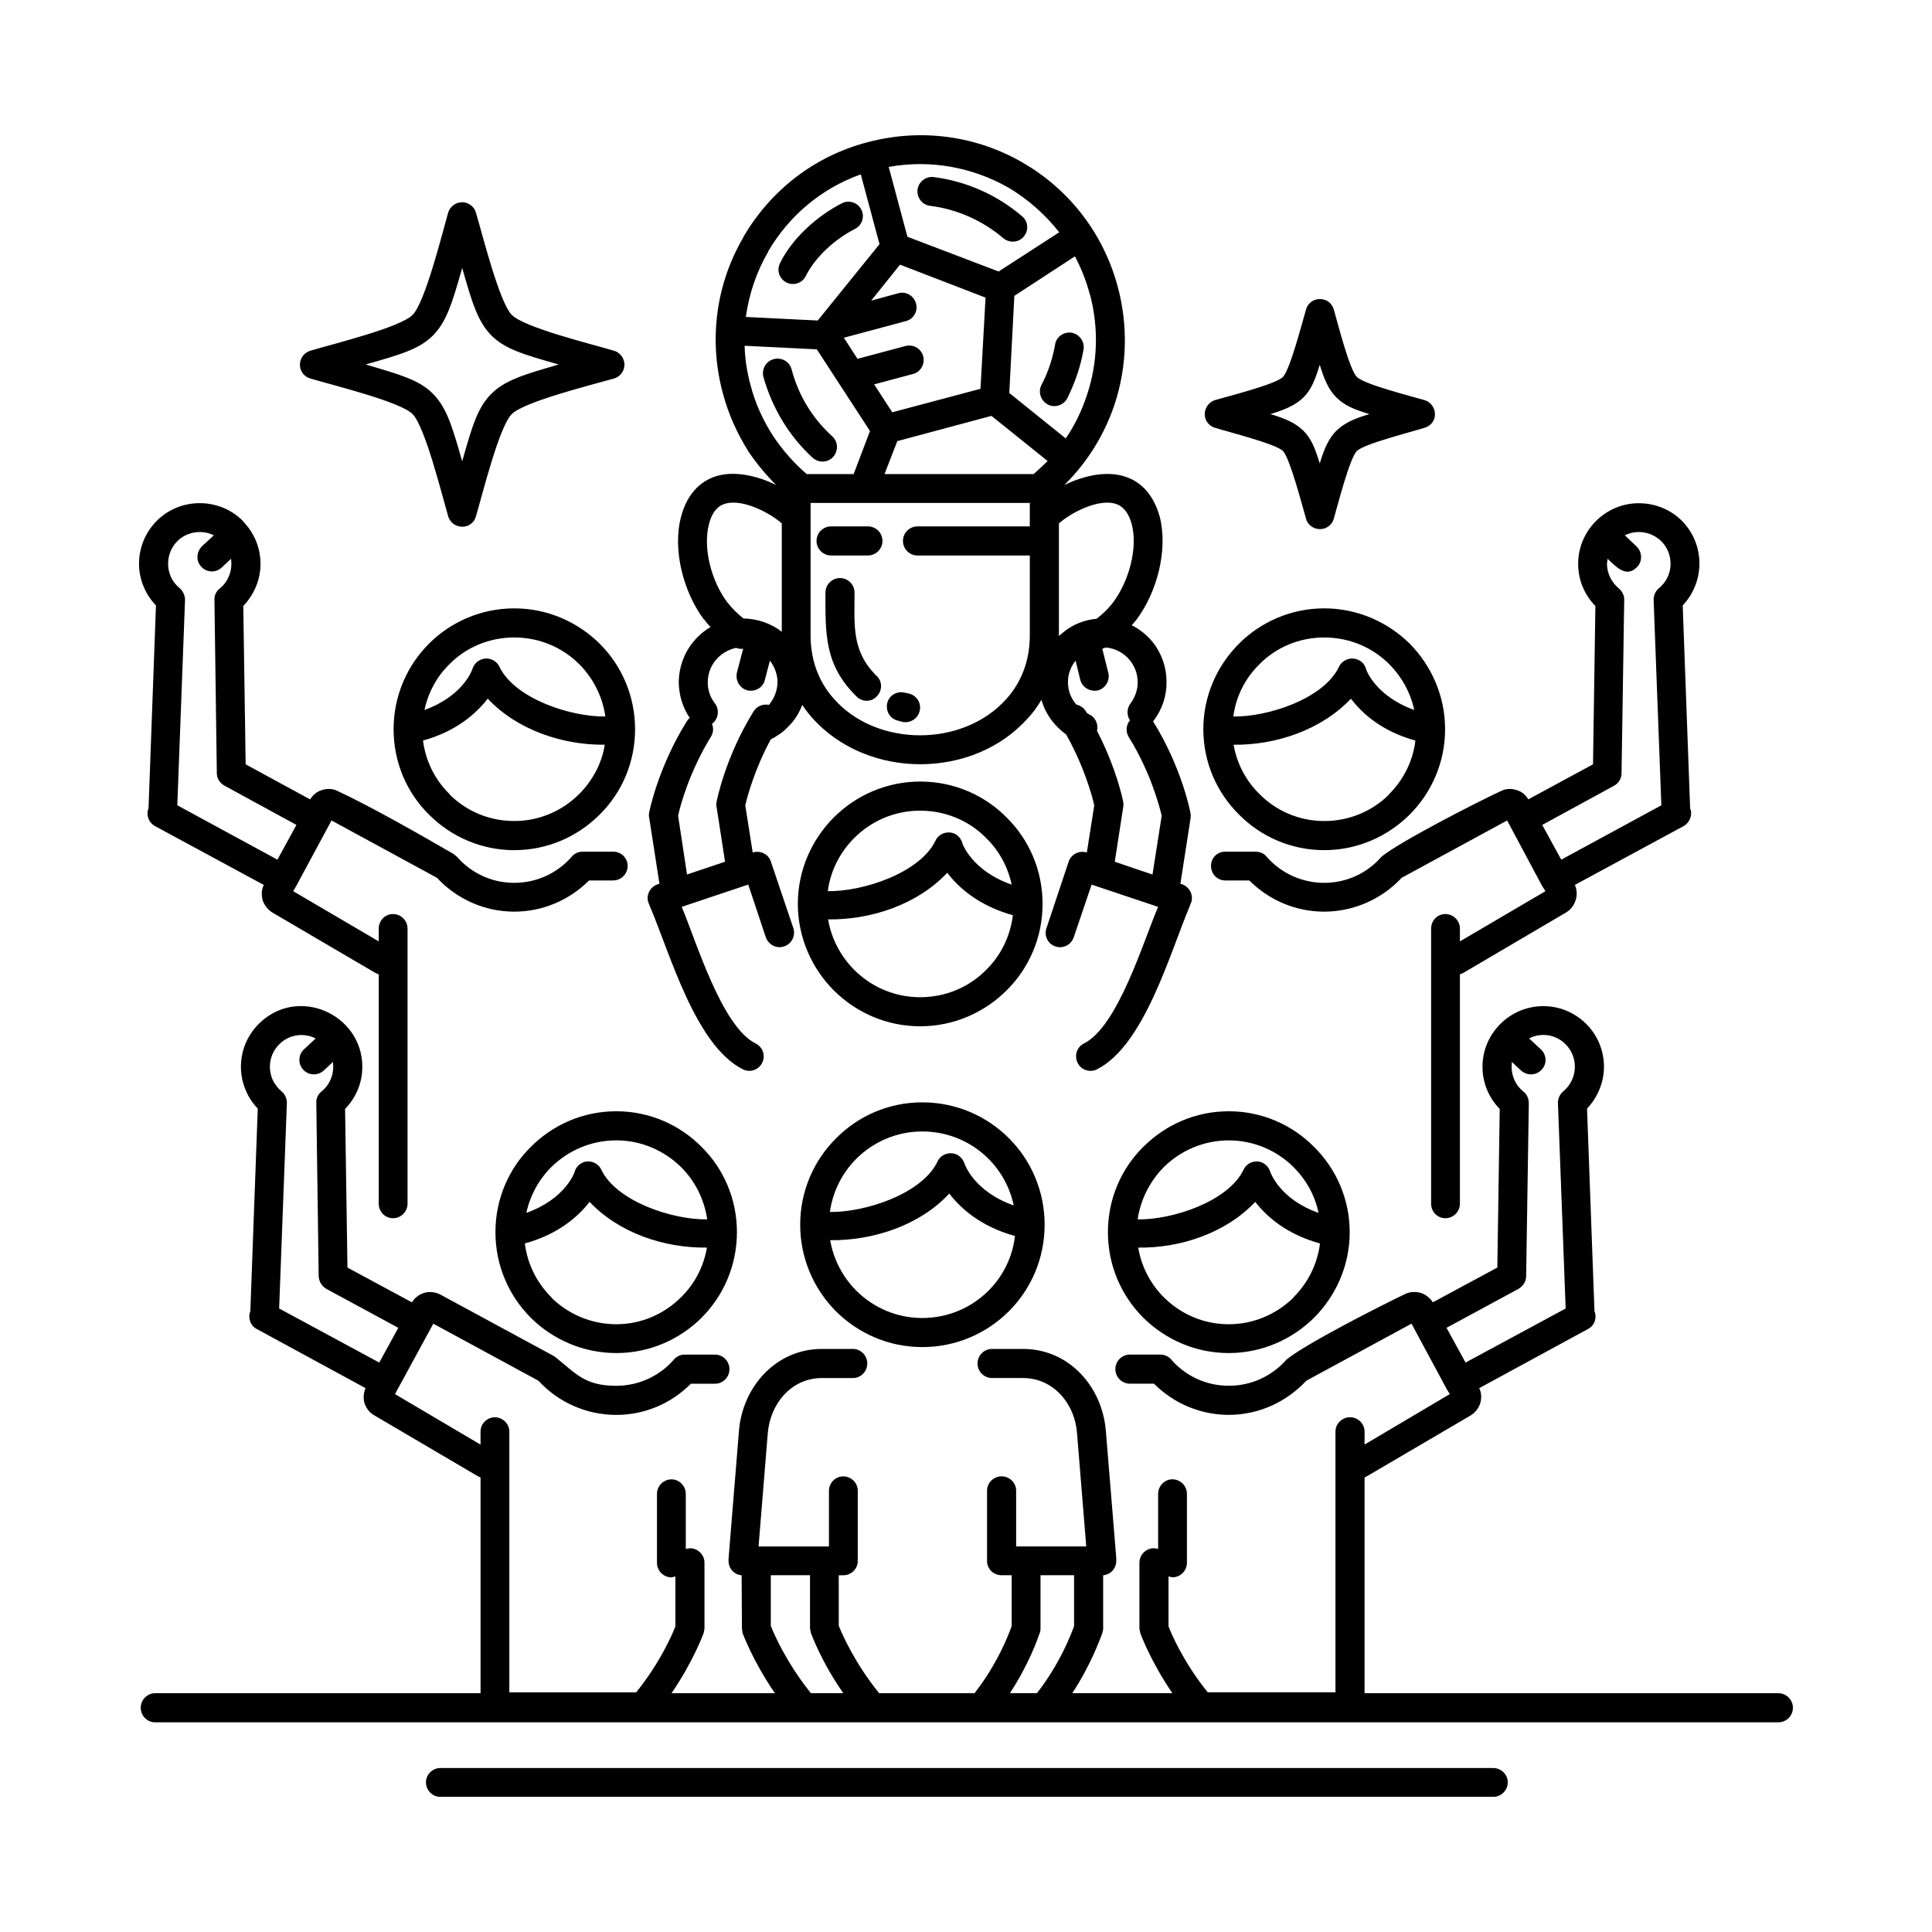
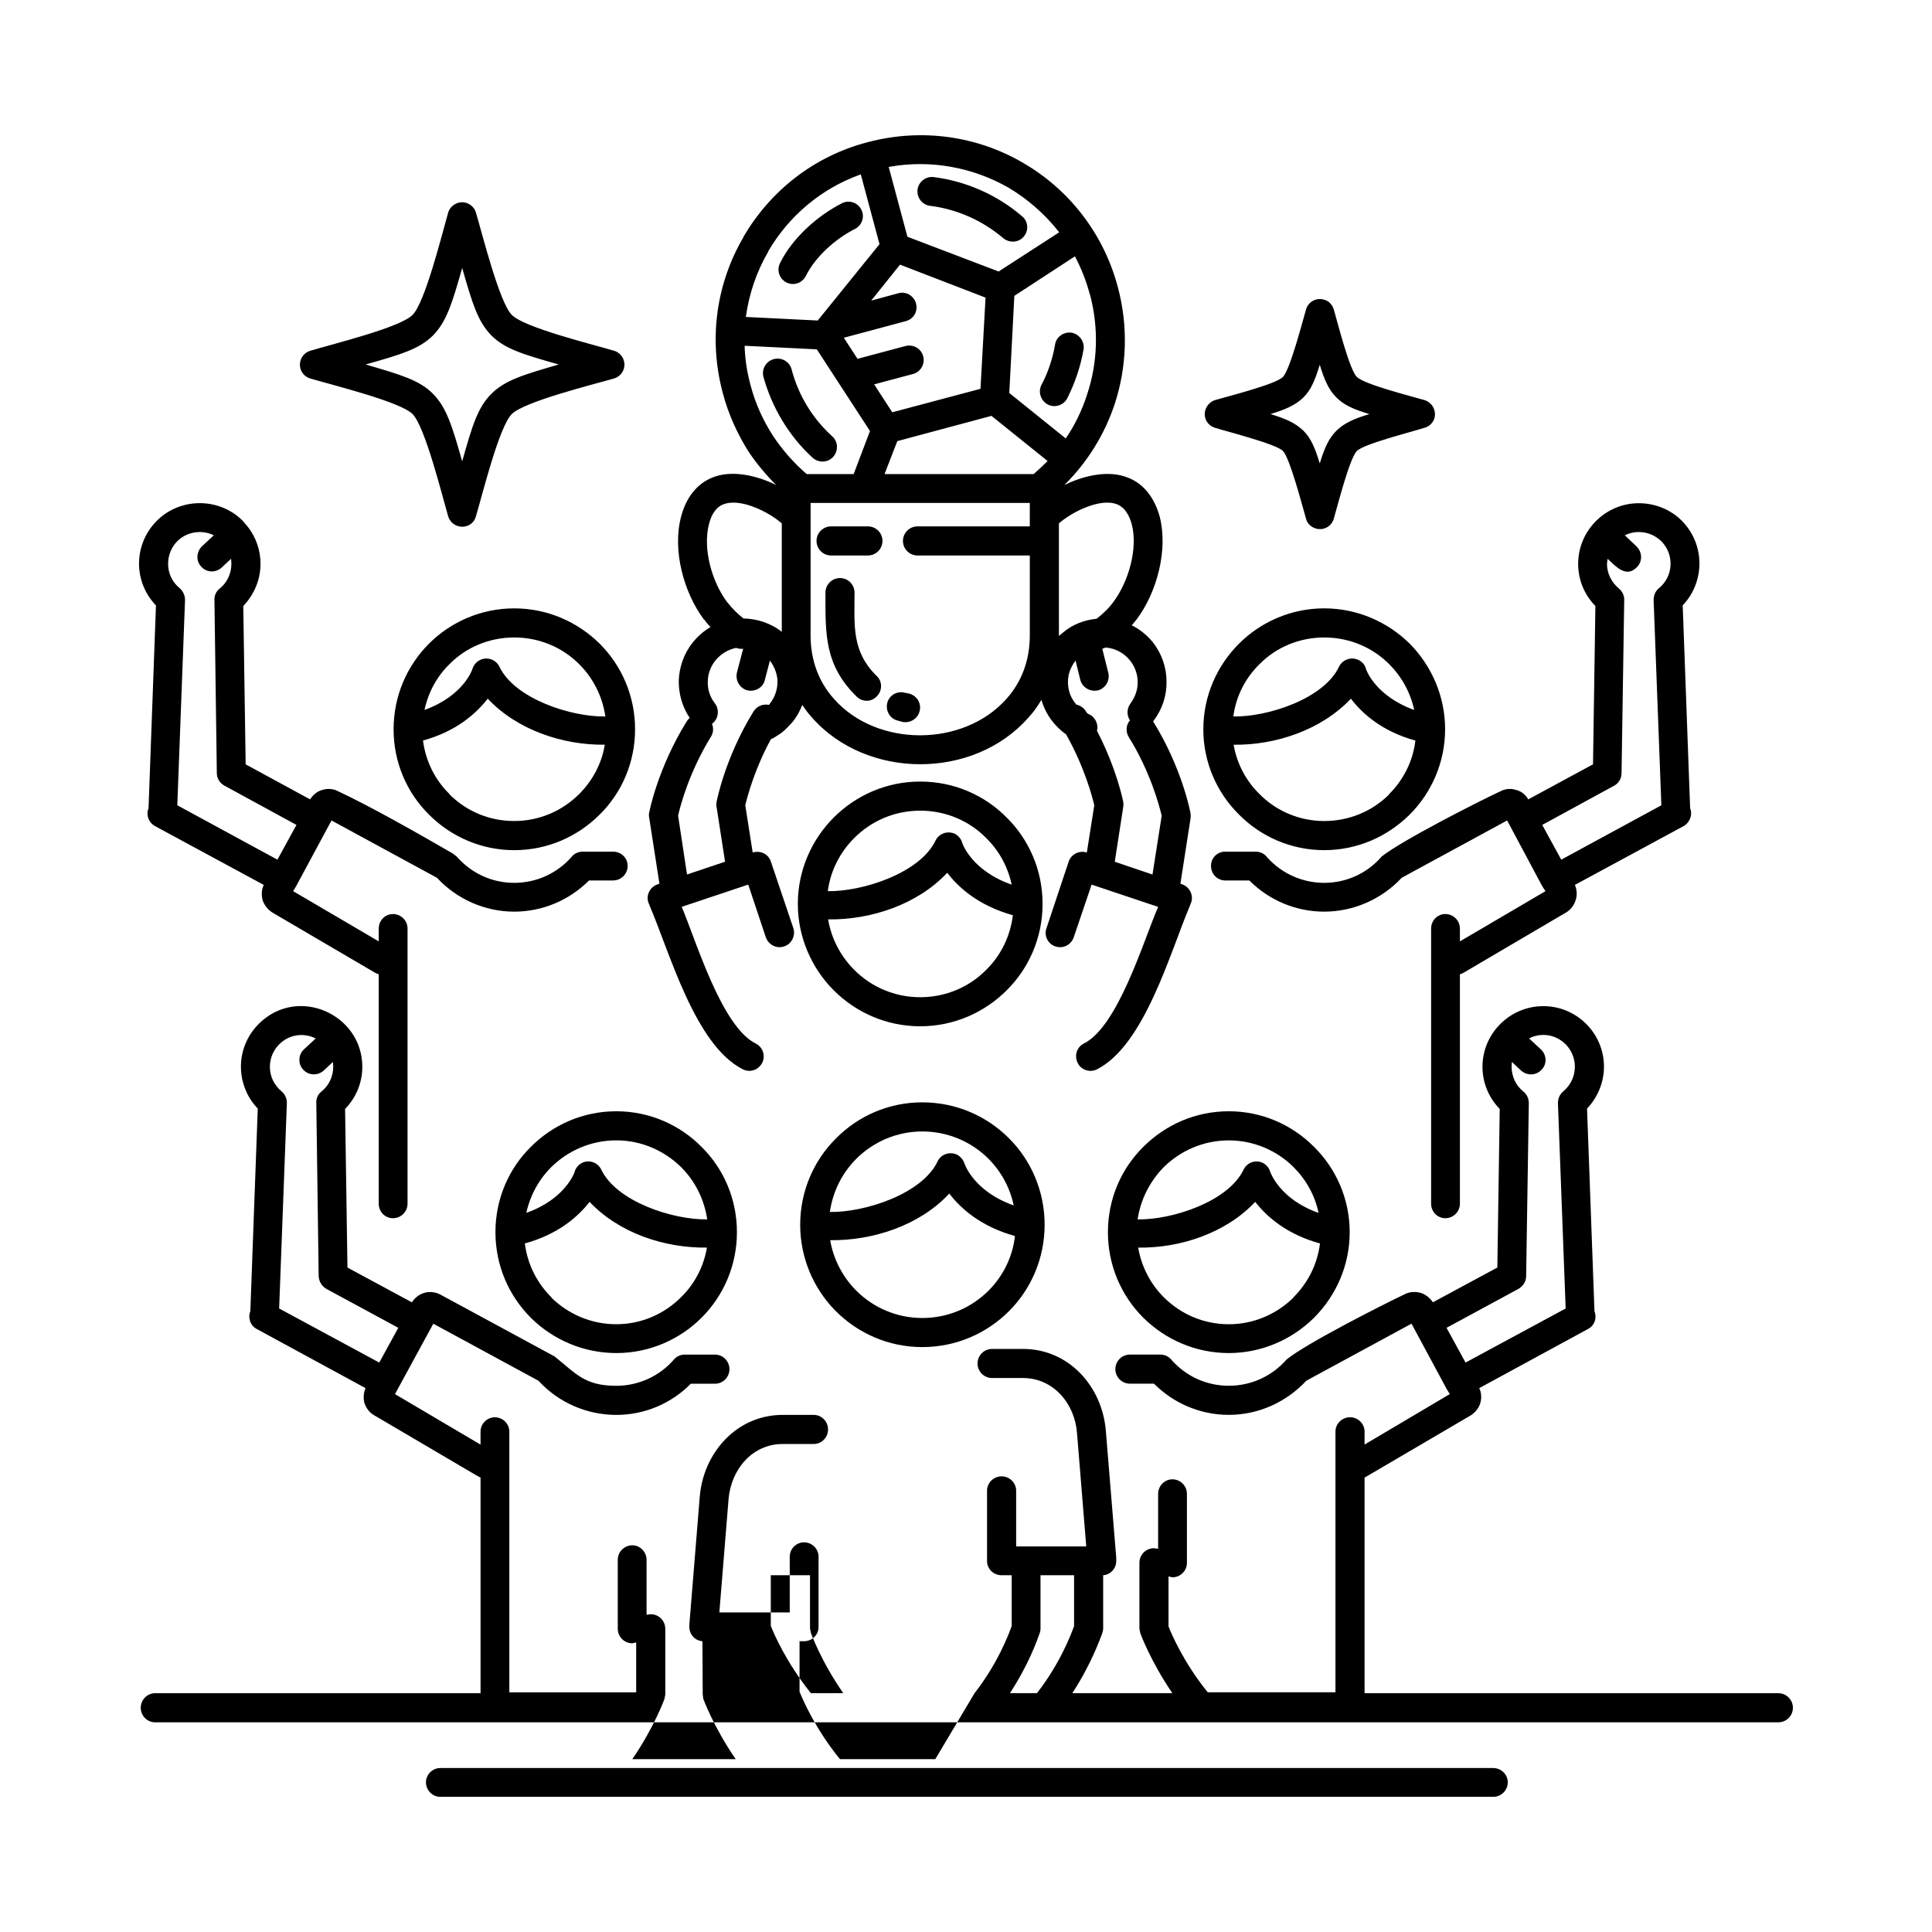
<svg xmlns="http://www.w3.org/2000/svg" fill="#000000" width="800px" height="800px" version="1.1" viewBox="144 144 512 512">
-   <path d="m260.66 620.18c-2.047 0-3.777-1.73-3.777-3.856 0-2.047 1.73-3.777 3.777-3.777h279.06c2.125 0 3.856 1.73 3.856 3.777 0 2.125-1.73 3.856-3.856 3.856zm236.79-394.23c1.102 3.777 4.172 16.059 6.141 17.949 1.969 1.969 14.168 5.039 17.949 6.141 2.047 0.629 3.148 2.832 2.598 4.801-0.395 1.258-1.418 2.203-2.598 2.519-3.699 1.18-15.98 4.25-17.949 6.141-1.969 2.047-5.039 14.25-6.141 18.027-0.629 2.047-2.754 3.148-4.801 2.519-1.258-0.395-2.203-1.34-2.519-2.519-1.102-3.777-4.25-15.98-6.141-18.027-1.969-1.891-14.25-4.961-18.027-6.141-2.047-0.629-3.148-2.754-2.519-4.723 0.395-1.258 1.34-2.203 2.519-2.598 3.777-1.102 16.059-4.172 18.027-6.141 1.891-1.969 5.039-14.168 6.141-17.949 0.629-2.047 2.754-3.148 4.801-2.519 1.258 0.316 2.125 1.34 2.519 2.519zm0.707 23.379c-2.047-2.047-3.148-4.566-4.41-8.66-1.258 4.094-2.281 6.613-4.328 8.66-2.125 2.047-4.644 3.148-8.738 4.41 4.172 1.258 6.613 2.363 8.738 4.41 2.047 2.047 3.07 4.566 4.328 8.66 1.258-4.094 2.363-6.613 4.41-8.66 2.125-2.047 4.566-3.148 8.738-4.41-4.172-1.258-6.691-2.363-8.738-4.41zm-228.05-49.043c1.812 6.062 6.219 23.852 9.523 27.16 3.305 3.387 21.098 7.715 27.16 9.523 1.969 0.629 3.148 2.754 2.519 4.801-0.395 1.258-1.34 2.125-2.519 2.519-6.062 1.73-23.852 6.141-27.16 9.445-3.387 3.387-7.715 21.098-9.523 27.16-0.551 2.047-2.754 3.148-4.723 2.519-1.258-0.316-2.203-1.34-2.598-2.519-1.73-5.984-6.141-23.773-9.445-27.16-3.305-3.305-21.098-7.637-27.16-9.445-2.047-0.629-3.148-2.754-2.519-4.801 0.395-1.258 1.34-2.125 2.519-2.519 5.984-1.812 23.852-6.141 27.16-9.523 3.305-3.305 7.715-21.098 9.445-27.16 0.629-1.969 2.832-3.148 4.801-2.519 1.258 0.395 2.203 1.418 2.519 2.519zm4.094 32.59c-3.543-3.621-5.039-8.422-7.715-17.871-2.676 9.445-4.172 14.25-7.715 17.871-3.621 3.621-8.422 5.039-17.871 7.715 9.445 2.754 14.25 4.172 17.789 7.715 3.621 3.621 5.117 8.5 7.793 17.949 2.676-9.445 4.094-14.25 7.715-17.871 3.621-3.621 8.422-5.039 17.871-7.793-9.445-2.676-14.25-4.094-17.871-7.715zm-10.234 137.29 1.023 0.789c3.938 4.488 9.367 7.008 15.273 7.008 5.824 0 11.258-2.441 15.113-6.769 0.707-0.945 1.812-1.496 3.07-1.496h8.031c2.125 0 3.856 1.652 3.856 3.777s-1.73 3.856-3.856 3.856h-6.375c-5.273 5.273-12.359 8.266-19.836 8.266-7.793 0-15.191-3.305-20.469-8.973l-27.945-15.191-9.367 17.398-0.789 1.34 22.672 13.305v-3.387c0-2.125 1.652-3.856 3.777-3.856s3.856 1.73 3.856 3.856v72.895c0 2.125-1.73 3.856-3.856 3.856s-3.777-1.73-3.777-3.856v-60.773l-0.789-0.316-27.395-16.059c-1.258-0.789-2.203-2.047-2.598-3.305-0.316-1.34-0.316-2.754 0.316-4.016l-28.812-15.586c-1.73-0.945-2.441-2.992-1.73-4.723l1.969-53.766c-2.832-2.914-4.488-6.926-4.488-11.02 0-4.488 1.812-8.5 4.723-11.414 6.219-6.219 16.531-6.219 22.75 0l1.574 1.891c1.969 2.676 3.148 5.902 3.148 9.523 0 4.172-1.652 8.109-4.566 11.18l0.629 41.957 17.082 9.289c0.789-1.258 1.969-2.203 3.305-2.519 1.258-0.395 2.676-0.316 3.856 0.234 9.367 4.41 21.492 11.336 30.621 16.609zm40.305-28.812c-11.098 0.156-23.301-3.938-31.016-12.203-2.992 3.856-8.266 8.66-17.16 11.098 0.707 5.512 3.227 10.469 7.008 14.168l0.156 0.234c4.41 4.328 10.391 6.926 17.004 6.926 6.769 0 12.832-2.754 17.238-7.164 3.465-3.465 5.984-8.031 6.769-13.066zm0.156-7.477c-0.789-5.434-3.305-10.234-6.926-13.855-4.41-4.41-10.469-7.086-17.238-7.086-6.691 0-12.832 2.676-17.16 7.086-3.305 3.227-5.59 7.398-6.613 12.121 10.312-3.699 12.676-10.707 12.676-10.785 0.316-1.023 1.023-1.969 2.047-2.441 1.891-0.945 4.172-0.156 5.117 1.73 4.016 8.5 18.973 13.383 28.102 13.227zm-46.762-19.285c5.746-5.746 13.777-9.367 22.594-9.367 8.895 0 16.848 3.621 22.672 9.367 5.824 5.824 9.367 13.855 9.367 22.672 0 8.816-3.543 16.848-9.367 22.594-5.824 5.824-13.777 9.445-22.672 9.445-8.66 0-16.609-3.543-22.355-9.211l-0.234-0.234c-5.824-5.746-9.367-13.777-9.367-22.594 0-8.816 3.543-16.848 9.367-22.672zm-40.148 57.23 5.039-9.211-19.051-10.391c-1.18-0.629-2.047-1.891-2.047-3.305l-0.629-45.816c-0.078-1.18 0.395-2.363 1.418-3.148 1.969-1.574 3.07-4.016 3.07-6.535l-0.078-1.34-2.441 2.281c-1.574 1.496-4.016 1.418-5.434-0.156-1.496-1.496-1.34-3.938 0.156-5.434l3.148-2.914c-3.227-1.574-7.164-0.945-9.684 1.574-1.496 1.496-2.441 3.621-2.441 5.984 0 2.519 1.102 4.879 3.07 6.453 0.867 0.789 1.418 1.891 1.418 3.148l-2.047 54.395 26.527 14.406zm292.68-0.867c5.117-4.094 25.27-14.406 31.723-17.398 1.18-0.551 2.598-0.629 3.777-0.234 1.418 0.316 2.598 1.258 3.305 2.519l17.16-9.289 0.629-41.957c-2.992-3.07-4.566-7.008-4.566-11.18 0-8.816 7.242-16.059 16.059-16.059 4.41 0 8.5 1.73 11.414 4.644 6.219 6.297 6.141 16.215 0.234 22.434l1.969 53.766c0.707 1.73-0.078 3.777-1.73 4.723l-28.812 15.586c0.551 1.258 0.629 2.676 0.234 3.938-0.395 1.34-1.258 2.598-2.598 3.387l-27.316 16.059-0.789 0.316v60.773c0 2.125-1.73 3.856-3.856 3.856s-3.777-1.73-3.777-3.856v-72.895c0-2.125 1.652-3.856 3.777-3.856s3.856 1.73 3.856 3.856v3.387l22.672-13.305-0.867-1.34-9.289-17.398-27.945 15.191c-5.273 5.668-12.754 8.973-20.547 8.973-7.477 0-14.562-2.992-19.836-8.266h-6.375c-2.125 0-3.777-1.73-3.777-3.856s1.652-3.777 3.777-3.777h8.031c1.258 0 2.363 0.551 3.07 1.496 3.856 4.328 9.367 6.769 15.113 6.769 5.902 0 11.414-2.519 15.273-7.008zm-39.359-37.078c9.133 0.156 24.09-4.723 28.023-13.227 0.945-1.891 3.305-2.676 5.195-1.73 1.023 0.473 1.73 1.418 1.969 2.441 0 0.078 2.441 7.086 12.754 10.785-1.023-4.723-3.387-8.895-6.613-12.121-4.41-4.41-10.469-7.086-17.238-7.086-6.691 0-12.832 2.676-17.16 7.086-3.699 3.621-6.219 8.422-6.926 13.855zm0.078 7.477c0.867 5.039 3.305 9.605 6.848 13.066 4.328 4.41 10.469 7.164 17.16 7.164 6.613 0 12.676-2.598 17.082-6.926l0.156-0.234c3.699-3.699 6.297-8.66 6.926-14.168-8.895-2.441-14.168-7.242-17.082-11.098-7.793 8.266-19.918 12.359-31.094 12.203zm24.008-36.133c8.816 0 16.848 3.621 22.672 9.367 5.746 5.824 9.367 13.855 9.367 22.672 0 8.816-3.621 16.848-9.367 22.594l-0.234 0.234c-5.824 5.668-13.699 9.211-22.434 9.211-8.816 0-16.848-3.621-22.594-9.445-5.824-5.746-9.445-13.777-9.445-22.594 0-8.816 3.621-16.848 9.445-22.672 5.746-5.746 13.777-9.367 22.594-9.367zm57.781 57.387 5.039 9.211 26.527-14.406-2.047-54.395c0-1.258 0.473-2.363 1.418-3.148 3.777-3.07 4.172-8.816 0.629-12.438-1.574-1.496-3.621-2.441-5.984-2.441-1.34 0-2.598 0.316-3.699 0.867l3.07 2.914c1.574 1.496 1.652 3.938 0.234 5.434-2.914 3.148-5.746-0.156-7.871-2.125l-0.156 1.34c0 2.519 1.18 4.879 3.148 6.535 0.945 0.789 1.496 1.969 1.418 3.148l-0.707 45.816c0 1.418-0.789 2.676-1.969 3.305l-19.051 10.391zm-116.59-46.68 1.574 6.297c0.551 2.047-0.707 4.172-2.676 4.723-2.047 0.473-4.172-0.707-4.723-2.754l-1.258-5.117c-1.102 1.418-1.812 3.07-1.969 4.723-0.234 2.441 0.395 4.801 2.047 6.769l0.156 0.156c1.023 0.234 1.969 0.867 2.519 1.812l0.316 0.473 0.395 0.234c1.73 0.707 2.676 2.676 2.203 4.41 5.273 10.156 6.926 18.656 6.926 18.656 0.156 0.629 0.078 1.258 0 1.812l-2.203 14.25 9.996 3.387 2.441-15.586c-0.629-2.598-2.992-11.652-8.738-20.859-0.867-1.418-0.707-3.227 0.316-4.41-0.867-1.34-0.867-3.148 0.156-4.488 1.258-1.73 1.969-3.777 1.891-5.746 0-1.969-0.707-4.016-2.047-5.668-1.574-1.969-3.856-3.148-6.219-3.387h-0.234c-0.316 0.078-0.551 0.234-0.867 0.316zm13.539 19.129-0.078 0.156 0.078 0.078c7.559 12.203 9.762 23.773 9.762 23.852 0.156 0.551 0.156 1.18 0.078 1.812l-2.676 17.238 0.473 0.156c1.969 0.707 3.07 2.914 2.363 4.879l-0.234 0.551-0.078 0.234c-5.273 12.438-12.043 37-24.641 43.375-1.891 0.945-4.25 0.156-5.117-1.73-0.945-1.891-0.234-4.172 1.652-5.117 9.055-4.488 15.824-27.316 19.68-36.211l-17.633-5.902-4.723 13.934c-0.707 2.047-2.832 3.148-4.879 2.441-1.969-0.629-3.07-2.832-2.363-4.801l5.902-17.711c0.707-1.969 2.832-2.992 4.801-2.363l1.969-12.516c-0.551-2.441-2.676-10.312-7.477-18.812l-0.551-0.395c-1.023-0.789-2.047-1.812-2.832-2.754-1.496-1.812-2.519-3.856-3.148-5.984-1.023 1.73-2.125 3.305-3.465 4.723-14.484 16.453-42.746 16.453-57.309 0-0.945-1.023-1.812-2.203-2.598-3.387-0.629 1.652-1.496 3.227-2.676 4.644-0.867 0.945-1.812 1.969-2.832 2.754-0.945 0.629-1.812 1.258-2.832 1.73-4.328 7.949-6.219 15.191-6.769 17.477l1.969 12.516c1.969-0.629 4.172 0.395 4.801 2.363l5.984 17.711c0.629 1.969-0.473 4.172-2.441 4.801-1.969 0.707-4.172-0.395-4.879-2.441l-4.644-13.934-17.633 5.902c3.777 8.895 10.547 31.723 19.602 36.211 1.891 0.945 2.676 3.227 1.73 5.117s-3.227 2.676-5.117 1.73c-12.676-6.375-19.363-30.938-24.719-43.375l-0.078-0.234-0.234-0.551c-0.707-1.969 0.395-4.172 2.441-4.879l0.473-0.156-2.676-17.238c-0.156-0.629-0.156-1.258 0-1.812 0-0.078 2.281-11.652 9.84-23.852 0.234-0.395 0.551-0.789 0.867-1.023-1.969-2.914-2.914-6.297-2.914-9.684 0.078-3.699 1.34-7.398 3.777-10.391 1.34-1.652 2.914-2.992 4.644-4.016-0.551-0.551-1.102-1.18-1.574-1.891l-0.156-0.078c-5.434-7.242-8.422-18.5-6.062-27.316 1.258-4.801 4.016-8.66 8.422-10.391 5.195-2.047 11.887-0.395 16.766 2.047-2.676-2.676-5.117-5.59-7.242-8.738-2.992-4.723-5.434-9.996-6.926-15.742-3.856-14.406-1.574-29.125 5.434-41.094l0.078-0.234c7.008-11.965 18.422-21.254 32.828-25.031 14.484-3.856 29.125-1.574 41.094 5.352 12.043 6.926 21.41 18.5 25.27 32.984 2.832 10.547 2.363 21.254-0.789 30.938-2.676 8.109-7.242 15.508-13.383 21.57 4.961-2.441 11.57-4.094 16.848-1.969 4.328 1.652 7.086 5.512 8.422 10.312 2.281 8.816-0.707 20.074-6.141 27.316l-1.258 1.496c2.047 1.023 3.938 2.519 5.512 4.41 2.441 3.07 3.699 6.769 3.699 10.469 0.078 3.699-1.102 7.398-3.465 10.469zm-25.031-22.516 1.023-0.867c2.598-2.203 5.746-3.387 8.973-3.699 1.496-1.18 3.07-2.598 4.41-4.41 4.016-5.352 6.613-14.168 4.879-20.703-0.707-2.519-1.969-4.488-3.856-5.195-4.488-1.812-12.043 2.047-15.43 5.039zm-76.594 6.535-1.34 5.117c-0.473 2.047-2.598 3.227-4.644 2.754-2.047-0.551-3.227-2.676-2.754-4.723l1.652-6.297c-0.629 0.078-1.258 0-1.891-0.234-2.125 0.473-4.016 1.574-5.434 3.305-1.34 1.652-2.047 3.699-2.047 5.668-0.078 1.969 0.551 4.016 1.891 5.746 1.258 1.652 0.945 4.094-0.707 5.352l-0.078 0.078c0.473 1.102 0.395 2.363-0.316 3.465-5.668 9.211-8.109 18.262-8.66 20.859l2.363 15.586 10.078-3.387-2.203-14.25c-0.156-0.551-0.156-1.18 0-1.812 0 0 2.203-11.57 9.762-23.773 0.867-1.418 2.519-2.047 4.094-1.73l0.156-0.234c1.574-1.969 2.281-4.41 2.047-6.769-0.234-1.652-0.867-3.305-1.969-4.723zm-7.008-11.18c3.543 0.078 7.164 1.18 10.156 3.543v-28.734c-3.387-2.992-10.941-6.848-15.508-5.039-1.891 0.707-3.148 2.676-3.777 5.195-1.73 6.613 0.789 15.352 4.801 20.703l0.078 0.078c1.34 1.73 2.754 3.07 4.25 4.25zm43.926 19.918c2.047 0.551 3.305 2.598 2.754 4.644-0.473 2.047-2.598 3.305-4.644 2.832l-1.102-0.316c-2.125-0.473-3.305-2.598-2.832-4.644 0.473-2.047 2.598-3.305 4.644-2.754l1.18 0.234zm-8.582-4.644c1.496 1.418 1.496 3.856 0 5.352-1.418 1.574-3.856 1.574-5.352 0.078-8.582-8.422-8.266-16.609-8.266-27.551 0-2.125 1.73-3.856 3.856-3.856s3.856 1.73 3.856 3.856c0 8.582-0.867 15.508 5.902 22.121zm-2.363-39.676c2.125 0 3.856 1.73 3.856 3.856s-1.73 3.856-3.856 3.856h-9.762c-2.125 0-3.856-1.73-3.856-3.856s1.73-3.856 3.856-3.856zm42.902 7.715h-29.758c-2.125 0-3.856-1.73-3.856-3.856s1.73-3.856 3.856-3.856h29.758v-6.219h-58.094v35.109c0 6.769 2.281 12.438 6.141 16.766 11.414 12.988 34.402 12.91 45.816 0 3.856-4.328 6.141-9.996 6.141-16.766v-21.176zm-5.746-97.535c-9.289-5.273-20.469-7.477-31.645-5.434l4.961 18.5 24.168 9.211 16.059-10.391c-3.777-4.801-8.344-8.816-13.539-11.887zm21.648 28.34c-0.945-3.621-2.281-6.926-3.938-10.078l-16.059 10.469-1.34 25.742 14.957 12.043c2.441-3.543 4.328-7.477 5.668-11.652 2.754-8.266 3.148-17.398 0.789-26.371l-0.078-0.156zm-14.879 47.625c1.258-1.102 2.519-2.281 3.699-3.465l-14.879-11.965-24.953 6.691-3.387 8.738zm-47.703 0 4.328-11.414-14.09-21.648-19.129-0.945c0.078 3.465 0.629 7.008 1.574 10.469 1.258 4.879 3.387 9.445 5.984 13.461 2.519 3.777 5.512 7.164 8.895 10.078zm-22.672-58.883c-3.07 5.273-5.039 11.098-5.902 17.238l19.051 0.945 16.375-20.23-4.961-18.5c-10.629 3.777-19.129 11.18-24.48 20.309l-0.078 0.234zm34.953 3.387-7.637 9.523 7.242-1.969c2.047-0.551 4.094 0.707 4.644 2.754s-0.629 4.094-2.676 4.644l-16.453 4.41 3.621 5.59 12.676-3.387c2.047-0.551 4.172 0.629 4.723 2.676 0.551 2.047-0.629 4.172-2.676 4.723l-10.312 2.754 4.801 7.398 23.379-6.219 1.34-24.168-22.672-8.738zm8.031-15.586c-2.125-0.234-3.621-2.203-3.387-4.25 0.234-2.125 2.203-3.621 4.25-3.387 8.66 1.102 16.848 4.723 23.457 10.391 1.652 1.34 1.812 3.777 0.473 5.352-1.34 1.652-3.777 1.812-5.434 0.473-5.434-4.644-12.281-7.715-19.363-8.582zm-25.977 61.086c1.574 1.418 1.652 3.856 0.234 5.434-1.418 1.574-3.856 1.652-5.434 0.234-6.297-5.746-10.785-13.305-13.066-21.492-0.473-2.047 0.707-4.094 2.754-4.644s4.172 0.629 4.723 2.676c1.812 6.926 5.512 12.988 10.785 17.789zm-7.008-42.508c-0.945 1.891-3.227 2.676-5.117 1.73-1.891-0.945-2.676-3.227-1.73-5.117 3.227-6.613 9.918-12.594 16.453-15.902 1.891-0.945 4.172-0.156 5.117 1.73 0.945 1.891 0.156 4.172-1.73 5.117-5.039 2.519-10.469 7.32-12.988 12.438zm66.047 18.184c0.316-2.047 2.281-3.465 4.41-3.148 2.047 0.395 3.465 2.363 3.148 4.41-0.789 4.566-2.281 8.895-4.328 12.988-0.945 1.812-3.305 2.598-5.117 1.652-1.891-1.023-2.676-3.305-1.73-5.195 1.73-3.227 2.992-7.008 3.621-10.707zm-35.738 115.8c8.973 0 17.082 3.621 22.906 9.523 5.902 5.824 9.523 13.934 9.523 22.906 0 8.895-3.621 17.082-9.523 22.906-5.824 5.824-13.934 9.523-22.906 9.523s-17.082-3.699-22.906-9.523c-5.824-5.824-9.523-14.012-9.523-22.906 0-8.973 3.699-17.082 9.523-22.906 5.902-5.902 14.012-9.523 22.906-9.523zm17.477 14.957c-4.41-4.488-10.629-7.242-17.477-7.242s-12.988 2.754-17.477 7.242c-3.699 3.699-6.297 8.582-7.008 14.09 9.211 0.156 24.48-4.801 28.574-13.461 0.945-1.891 3.227-2.598 5.117-1.73 1.023 0.551 1.73 1.496 1.969 2.519 0 0 2.441 7.242 13.066 10.941-1.023-4.801-3.387-9.055-6.769-12.359zm-41.879 21.57c0.867 5.195 3.387 9.84 6.926 13.383 4.488 4.488 10.629 7.242 17.477 7.242s13.066-2.754 17.477-7.242c3.856-3.777 6.375-8.816 7.086-14.484-9.055-2.519-14.406-7.32-17.398-11.258-7.871 8.422-20.23 12.516-31.566 12.359zm56.285 173.81v14.09c0 0.473-0.078 1.023-0.316 1.496-0.473 1.418-2.832 8.109-7.793 15.664h7.164c6.141-7.871 9.055-15.586 9.84-17.789v-13.461zm-17.477 31.25c6.141-7.871 9.055-15.586 9.84-17.789v-13.461h-2.676c-2.125 0-3.856-1.652-3.856-3.777v-18.656c0-2.047 1.73-3.777 3.856-3.777s3.856 1.73 3.856 3.777v14.801h18.578l-2.441-29.992c-0.551-7.793-6.219-14.641-14.328-14.641h-8.188c-2.125 0-3.856-1.73-3.856-3.856s1.73-3.856 3.856-3.856h8.188c12.203 0 21.02 9.996 21.965 21.727l2.754 33.613v0.863c0 1.969-1.496 3.621-3.465 3.777v14.09c0 0.473-0.156 1.023-0.316 1.496-0.551 1.418-2.914 8.109-7.871 15.664h26.527c-5.824-8.5-8.5-15.902-8.5-15.902l-0.234-1.18v-17.477c0-2.125 1.73-3.856 3.856-3.856l1.102 0.156v-14.562c0-2.125 1.73-3.856 3.777-3.856 2.125 0 3.856 1.73 3.856 3.856v18.262c0 2.125-1.73 3.856-3.856 3.856l-1.023-0.234v13.227c0.789 2.047 4.016 9.605 10.391 17.477h33.852v-69.117c0-2.047 1.73-3.777 3.856-3.777s3.856 1.73 3.856 3.777v3.465l22.594-13.383-0.789-1.258-9.367-17.398-27.867 15.113c-5.352 5.746-12.754 9.055-20.547 9.055-7.477 0-14.562-2.992-19.836-8.266h-6.375c-2.125 0-3.856-1.73-3.856-3.856s1.73-3.856 3.856-3.856h8.031c1.258 0 2.363 0.551 3.07 1.496 3.856 4.328 9.289 6.769 15.113 6.769 5.902 0 11.414-2.519 15.273-6.926 5.039-4.172 25.191-14.406 31.645-17.477 1.258-0.551 2.598-0.551 3.856-0.234 1.34 0.395 2.519 1.34 3.305 2.519l17.082-9.211 0.629-42.035c-2.914-2.992-4.566-6.926-4.566-11.18 0-8.816 7.242-16.059 16.137-16.059 8.816 0 16.059 7.164 16.059 16.059 0 4.094-1.652 8.109-4.488 11.098l1.969 53.688c0.707 1.812 0 3.856-1.73 4.723l-28.812 15.664c0.629 1.258 0.629 2.676 0.316 3.856-0.395 1.418-1.34 2.598-2.598 3.387l-27.395 16.059-0.707 0.395v57.152h109.66c2.125 0 3.856 1.73 3.856 3.856s-1.73 3.856-3.856 3.856h-430.21c-2.047 0-3.777-1.73-3.777-3.856s1.73-3.856 3.777-3.856h86.277v-57.152l-0.789-0.395-27.316-16.059c-1.34-0.707-2.203-1.969-2.676-3.305-0.316-1.258-0.234-2.598 0.234-3.777l0.078-0.156-28.812-15.664c-1.73-0.867-2.441-2.992-1.73-4.723l1.969-53.688c-1.18-1.258-2.203-2.676-2.914-4.25-2.914-6.141-1.652-13.383 3.148-18.184 10.312-10.312 27.473-2.598 27.473 11.336 0 4.25-1.652 8.188-4.566 11.18l0.629 42.035 17.082 9.211c0.789-1.258 1.969-2.125 3.305-2.519 1.34-0.395 2.914-0.234 4.25 0.473l30.23 16.375c5.746 4.566 7.949 7.793 16.375 7.793 5.746 0 11.258-2.441 15.113-6.769 0.707-0.945 1.812-1.496 2.992-1.496h8.109c2.047 0 3.777 1.73 3.777 3.856s-1.73 3.856-3.777 3.856h-6.453c-5.195 5.273-12.281 8.266-19.758 8.266-7.871 0-15.352-3.305-20.625-9.055l-27.867-15.113-10.156 18.656 22.672 13.383v-3.465c0-2.047 1.73-3.777 3.777-3.777 2.125 0 3.856 1.73 3.856 3.777v69.117h33.613c6.375-7.871 9.605-15.43 10.391-17.477v-13.227l-1.023 0.234c-2.125 0-3.856-1.73-3.856-3.856v-18.262c0-2.125 1.73-3.856 3.856-3.856 2.047 0 3.777 1.73 3.777 3.856v14.562l1.102-0.156c2.125 0 3.856 1.73 3.856 3.856v17.477l-0.234 1.18s-2.676 7.398-8.5 15.902h27.395c-5.902-8.582-8.582-15.98-8.582-15.98l-0.156-1.18-0.078-14.09c-1.969-0.156-3.465-1.812-3.465-3.777v-0.629l2.754-33.852c0.945-11.73 9.84-21.727 21.965-21.727h8.266c2.047 0 3.777 1.73 3.777 3.856s-1.73 3.856-3.777 3.856h-8.266c-8.109 0-13.699 6.848-14.328 14.641l-2.441 29.992h18.656v-14.801c0-2.047 1.73-3.777 3.777-3.777 2.125 0 3.856 1.73 3.856 3.777v18.656c0 2.125-1.73 3.777-3.856 3.777h-1.18v13.383c0.867 2.125 4.172 9.84 10.707 17.871h25.27zm-43.375 0h8.582c-5.984-8.582-8.582-15.98-8.582-15.98l-0.234-1.18v-14.09h-10.391v13.383c0.789 2.125 4.172 9.84 10.629 17.871zm-27.551-118.08c-11.258 0.156-23.301-3.856-31.094-12.121-2.992 3.856-8.266 8.582-17.16 11.02 0.707 5.59 3.227 10.469 7.008 14.25l0.156 0.234c4.41 4.25 10.391 6.926 17.082 6.926s12.754-2.754 17.16-7.164c3.543-3.465 5.984-8.031 6.848-13.145zm0.078-7.477c-0.789-5.352-3.227-10.156-6.926-13.855-4.41-4.328-10.469-7.086-17.16-7.086-6.769 0-12.832 2.754-17.238 7.086-3.305 3.305-5.59 7.477-6.613 12.121 10.312-3.621 12.754-10.707 12.754-10.707 0.234-1.023 0.945-1.969 1.969-2.519 1.891-0.945 4.172-0.156 5.117 1.73 4.016 8.5 18.973 13.383 28.102 13.227zm-46.762-19.207c5.824-5.824 13.777-9.445 22.672-9.445 8.816 0 16.848 3.621 22.594 9.445 5.824 5.746 9.367 13.777 9.367 22.594s-3.543 16.848-9.367 22.672c-5.746 5.746-13.777 9.367-22.594 9.367-8.738 0-16.688-3.543-22.434-9.133l-0.234-0.234c-5.824-5.824-9.367-13.855-9.367-22.672s3.543-16.848 9.367-22.594zm-40.148 57.152 5.039-9.211-19.051-10.312c-1.18-0.707-1.969-1.891-2.047-3.387l-0.629-45.816c-0.078-1.18 0.395-2.363 1.418-3.148 1.969-1.574 3.07-4.016 3.07-6.535l-0.078-1.258-2.441 2.281c-1.574 1.418-4.016 1.34-5.434-0.234-1.418-1.496-1.34-3.938 0.156-5.352l3.148-2.914c-3.227-1.652-7.164-1.023-9.684 1.574-2.519 2.519-3.148 6.297-1.652 9.523 0.551 1.102 1.34 2.125 2.281 2.914 0.867 0.707 1.418 1.812 1.418 3.07l-2.047 54.473 26.527 14.328zm200.97-37.941c9.133 0.156 24.09-4.723 28.102-13.227 0.945-1.891 3.227-2.676 5.117-1.73 1.023 0.551 1.73 1.496 1.969 2.519 0.078 0 2.441 7.086 12.754 10.707-0.945-4.644-3.305-8.816-6.613-12.121-4.328-4.328-10.469-7.086-17.16-7.086-6.769 0-12.832 2.754-17.238 7.086-3.621 3.699-6.141 8.5-6.926 13.855zm0.156 7.477c0.867 5.117 3.305 9.684 6.769 13.145 4.41 4.41 10.469 7.164 17.238 7.164 6.613 0 12.594-2.676 17.004-6.926l0.156-0.234c3.777-3.777 6.297-8.66 7.008-14.25-8.895-2.441-14.168-7.164-17.16-11.02-7.793 8.266-19.836 12.281-31.016 12.121zm24.008-36.133c8.816 0 16.848 3.621 22.594 9.445 5.824 5.746 9.445 13.777 9.445 22.594s-3.621 16.848-9.445 22.672l-0.234 0.234c-5.746 5.59-13.699 9.133-22.355 9.133-8.895 0-16.848-3.621-22.672-9.367-5.824-5.824-9.367-13.855-9.367-22.672s3.543-16.848 9.367-22.594c5.824-5.824 13.777-9.445 22.672-9.445zm57.703 57.387 5.039 9.211 26.527-14.328-2.047-54.473c0-1.258 0.551-2.363 1.418-3.07 1.969-1.652 3.07-4.016 3.07-6.535 0-4.644-3.777-8.422-8.344-8.422-1.34 0-2.676 0.316-3.777 0.945l3.148 2.914c1.496 1.418 1.652 3.856 0.156 5.352-1.418 1.574-3.856 1.652-5.434 0.234l-2.441-2.281-0.078 1.258c0 2.519 1.102 4.961 3.07 6.535 1.023 0.789 1.496 1.969 1.496 3.148l-0.707 45.816c0 1.496-0.867 2.676-2.047 3.387l-19.051 10.312zm-138.94-59.75c8.973 0 17.082 3.621 22.984 9.523 5.824 5.824 9.445 13.934 9.445 22.906s-3.621 17.082-9.445 22.906c-5.902 5.902-14.012 9.523-22.984 9.523-8.895 0-17.004-3.621-22.906-9.523l-0.234-0.234c-5.668-5.824-9.211-13.855-9.211-22.672 0-8.895 3.621-17.082 9.523-22.906 5.824-5.902 13.934-9.523 22.828-9.523zm17.555 14.957c-4.488-4.488-10.707-7.242-17.555-7.242-6.769 0-12.988 2.754-17.477 7.242-3.699 3.699-6.219 8.582-7.008 14.09 9.289 0.156 24.562-4.801 28.574-13.461 0.945-1.891 3.227-2.598 5.117-1.73 1.023 0.551 1.73 1.496 2.047 2.519 0 0 2.441 7.242 12.988 10.941-1.023-4.801-3.387-9.055-6.691-12.359zm-41.957 21.57c0.867 5.117 3.305 9.684 6.769 13.227l0.156 0.156c4.488 4.488 10.707 7.242 17.477 7.242 6.848 0 13.066-2.754 17.555-7.242 3.777-3.777 6.375-8.816 7.008-14.484-9.055-2.519-14.406-7.32-17.398-11.258-7.793 8.422-20.23 12.516-31.566 12.359z" />
+   <path d="m260.66 620.18c-2.047 0-3.777-1.73-3.777-3.856 0-2.047 1.73-3.777 3.777-3.777h279.06c2.125 0 3.856 1.73 3.856 3.777 0 2.125-1.73 3.856-3.856 3.856zm236.79-394.23c1.102 3.777 4.172 16.059 6.141 17.949 1.969 1.969 14.168 5.039 17.949 6.141 2.047 0.629 3.148 2.832 2.598 4.801-0.395 1.258-1.418 2.203-2.598 2.519-3.699 1.18-15.98 4.25-17.949 6.141-1.969 2.047-5.039 14.25-6.141 18.027-0.629 2.047-2.754 3.148-4.801 2.519-1.258-0.395-2.203-1.34-2.519-2.519-1.102-3.777-4.25-15.98-6.141-18.027-1.969-1.891-14.25-4.961-18.027-6.141-2.047-0.629-3.148-2.754-2.519-4.723 0.395-1.258 1.34-2.203 2.519-2.598 3.777-1.102 16.059-4.172 18.027-6.141 1.891-1.969 5.039-14.168 6.141-17.949 0.629-2.047 2.754-3.148 4.801-2.519 1.258 0.316 2.125 1.34 2.519 2.519zm0.707 23.379c-2.047-2.047-3.148-4.566-4.41-8.66-1.258 4.094-2.281 6.613-4.328 8.66-2.125 2.047-4.644 3.148-8.738 4.41 4.172 1.258 6.613 2.363 8.738 4.41 2.047 2.047 3.07 4.566 4.328 8.66 1.258-4.094 2.363-6.613 4.41-8.66 2.125-2.047 4.566-3.148 8.738-4.41-4.172-1.258-6.691-2.363-8.738-4.41zm-228.05-49.043c1.812 6.062 6.219 23.852 9.523 27.16 3.305 3.387 21.098 7.715 27.16 9.523 1.969 0.629 3.148 2.754 2.519 4.801-0.395 1.258-1.34 2.125-2.519 2.519-6.062 1.73-23.852 6.141-27.16 9.445-3.387 3.387-7.715 21.098-9.523 27.16-0.551 2.047-2.754 3.148-4.723 2.519-1.258-0.316-2.203-1.34-2.598-2.519-1.73-5.984-6.141-23.773-9.445-27.16-3.305-3.305-21.098-7.637-27.16-9.445-2.047-0.629-3.148-2.754-2.519-4.801 0.395-1.258 1.34-2.125 2.519-2.519 5.984-1.812 23.852-6.141 27.16-9.523 3.305-3.305 7.715-21.098 9.445-27.16 0.629-1.969 2.832-3.148 4.801-2.519 1.258 0.395 2.203 1.418 2.519 2.519zm4.094 32.59c-3.543-3.621-5.039-8.422-7.715-17.871-2.676 9.445-4.172 14.25-7.715 17.871-3.621 3.621-8.422 5.039-17.871 7.715 9.445 2.754 14.25 4.172 17.789 7.715 3.621 3.621 5.117 8.5 7.793 17.949 2.676-9.445 4.094-14.25 7.715-17.871 3.621-3.621 8.422-5.039 17.871-7.793-9.445-2.676-14.25-4.094-17.871-7.715zm-10.234 137.29 1.023 0.789c3.938 4.488 9.367 7.008 15.273 7.008 5.824 0 11.258-2.441 15.113-6.769 0.707-0.945 1.812-1.496 3.07-1.496h8.031c2.125 0 3.856 1.652 3.856 3.777s-1.73 3.856-3.856 3.856h-6.375c-5.273 5.273-12.359 8.266-19.836 8.266-7.793 0-15.191-3.305-20.469-8.973l-27.945-15.191-9.367 17.398-0.789 1.34 22.672 13.305v-3.387c0-2.125 1.652-3.856 3.777-3.856s3.856 1.73 3.856 3.856v72.895c0 2.125-1.73 3.856-3.856 3.856s-3.777-1.73-3.777-3.856v-60.773l-0.789-0.316-27.395-16.059c-1.258-0.789-2.203-2.047-2.598-3.305-0.316-1.34-0.316-2.754 0.316-4.016l-28.812-15.586c-1.73-0.945-2.441-2.992-1.73-4.723l1.969-53.766c-2.832-2.914-4.488-6.926-4.488-11.02 0-4.488 1.812-8.5 4.723-11.414 6.219-6.219 16.531-6.219 22.75 0l1.574 1.891c1.969 2.676 3.148 5.902 3.148 9.523 0 4.172-1.652 8.109-4.566 11.18l0.629 41.957 17.082 9.289c0.789-1.258 1.969-2.203 3.305-2.519 1.258-0.395 2.676-0.316 3.856 0.234 9.367 4.41 21.492 11.336 30.621 16.609zm40.305-28.812c-11.098 0.156-23.301-3.938-31.016-12.203-2.992 3.856-8.266 8.66-17.16 11.098 0.707 5.512 3.227 10.469 7.008 14.168l0.156 0.234c4.41 4.328 10.391 6.926 17.004 6.926 6.769 0 12.832-2.754 17.238-7.164 3.465-3.465 5.984-8.031 6.769-13.066zm0.156-7.477c-0.789-5.434-3.305-10.234-6.926-13.855-4.41-4.41-10.469-7.086-17.238-7.086-6.691 0-12.832 2.676-17.16 7.086-3.305 3.227-5.59 7.398-6.613 12.121 10.312-3.699 12.676-10.707 12.676-10.785 0.316-1.023 1.023-1.969 2.047-2.441 1.891-0.945 4.172-0.156 5.117 1.73 4.016 8.5 18.973 13.383 28.102 13.227zm-46.762-19.285c5.746-5.746 13.777-9.367 22.594-9.367 8.895 0 16.848 3.621 22.672 9.367 5.824 5.824 9.367 13.855 9.367 22.672 0 8.816-3.543 16.848-9.367 22.594-5.824 5.824-13.777 9.445-22.672 9.445-8.66 0-16.609-3.543-22.355-9.211l-0.234-0.234c-5.824-5.746-9.367-13.777-9.367-22.594 0-8.816 3.543-16.848 9.367-22.672zm-40.148 57.23 5.039-9.211-19.051-10.391c-1.18-0.629-2.047-1.891-2.047-3.305l-0.629-45.816c-0.078-1.18 0.395-2.363 1.418-3.148 1.969-1.574 3.07-4.016 3.07-6.535l-0.078-1.34-2.441 2.281c-1.574 1.496-4.016 1.418-5.434-0.156-1.496-1.496-1.34-3.938 0.156-5.434l3.148-2.914c-3.227-1.574-7.164-0.945-9.684 1.574-1.496 1.496-2.441 3.621-2.441 5.984 0 2.519 1.102 4.879 3.07 6.453 0.867 0.789 1.418 1.891 1.418 3.148l-2.047 54.395 26.527 14.406zm292.68-0.867c5.117-4.094 25.27-14.406 31.723-17.398 1.18-0.551 2.598-0.629 3.777-0.234 1.418 0.316 2.598 1.258 3.305 2.519l17.16-9.289 0.629-41.957c-2.992-3.07-4.566-7.008-4.566-11.18 0-8.816 7.242-16.059 16.059-16.059 4.41 0 8.5 1.73 11.414 4.644 6.219 6.297 6.141 16.215 0.234 22.434l1.969 53.766c0.707 1.73-0.078 3.777-1.73 4.723l-28.812 15.586c0.551 1.258 0.629 2.676 0.234 3.938-0.395 1.34-1.258 2.598-2.598 3.387l-27.316 16.059-0.789 0.316v60.773c0 2.125-1.73 3.856-3.856 3.856s-3.777-1.73-3.777-3.856v-72.895c0-2.125 1.652-3.856 3.777-3.856s3.856 1.73 3.856 3.856v3.387l22.672-13.305-0.867-1.34-9.289-17.398-27.945 15.191c-5.273 5.668-12.754 8.973-20.547 8.973-7.477 0-14.562-2.992-19.836-8.266h-6.375c-2.125 0-3.777-1.73-3.777-3.856s1.652-3.777 3.777-3.777h8.031c1.258 0 2.363 0.551 3.07 1.496 3.856 4.328 9.367 6.769 15.113 6.769 5.902 0 11.414-2.519 15.273-7.008zm-39.359-37.078c9.133 0.156 24.09-4.723 28.023-13.227 0.945-1.891 3.305-2.676 5.195-1.73 1.023 0.473 1.73 1.418 1.969 2.441 0 0.078 2.441 7.086 12.754 10.785-1.023-4.723-3.387-8.895-6.613-12.121-4.41-4.41-10.469-7.086-17.238-7.086-6.691 0-12.832 2.676-17.16 7.086-3.699 3.621-6.219 8.422-6.926 13.855zm0.078 7.477c0.867 5.039 3.305 9.605 6.848 13.066 4.328 4.41 10.469 7.164 17.16 7.164 6.613 0 12.676-2.598 17.082-6.926l0.156-0.234c3.699-3.699 6.297-8.66 6.926-14.168-8.895-2.441-14.168-7.242-17.082-11.098-7.793 8.266-19.918 12.359-31.094 12.203zm24.008-36.133c8.816 0 16.848 3.621 22.672 9.367 5.746 5.824 9.367 13.855 9.367 22.672 0 8.816-3.621 16.848-9.367 22.594l-0.234 0.234c-5.824 5.668-13.699 9.211-22.434 9.211-8.816 0-16.848-3.621-22.594-9.445-5.824-5.746-9.445-13.777-9.445-22.594 0-8.816 3.621-16.848 9.445-22.672 5.746-5.746 13.777-9.367 22.594-9.367zm57.781 57.387 5.039 9.211 26.527-14.406-2.047-54.395c0-1.258 0.473-2.363 1.418-3.148 3.777-3.07 4.172-8.816 0.629-12.438-1.574-1.496-3.621-2.441-5.984-2.441-1.34 0-2.598 0.316-3.699 0.867l3.07 2.914c1.574 1.496 1.652 3.938 0.234 5.434-2.914 3.148-5.746-0.156-7.871-2.125l-0.156 1.34c0 2.519 1.18 4.879 3.148 6.535 0.945 0.789 1.496 1.969 1.418 3.148l-0.707 45.816c0 1.418-0.789 2.676-1.969 3.305l-19.051 10.391zm-116.59-46.68 1.574 6.297c0.551 2.047-0.707 4.172-2.676 4.723-2.047 0.473-4.172-0.707-4.723-2.754l-1.258-5.117c-1.102 1.418-1.812 3.07-1.969 4.723-0.234 2.441 0.395 4.801 2.047 6.769l0.156 0.156c1.023 0.234 1.969 0.867 2.519 1.812l0.316 0.473 0.395 0.234c1.73 0.707 2.676 2.676 2.203 4.41 5.273 10.156 6.926 18.656 6.926 18.656 0.156 0.629 0.078 1.258 0 1.812l-2.203 14.25 9.996 3.387 2.441-15.586c-0.629-2.598-2.992-11.652-8.738-20.859-0.867-1.418-0.707-3.227 0.316-4.41-0.867-1.34-0.867-3.148 0.156-4.488 1.258-1.73 1.969-3.777 1.891-5.746 0-1.969-0.707-4.016-2.047-5.668-1.574-1.969-3.856-3.148-6.219-3.387h-0.234c-0.316 0.078-0.551 0.234-0.867 0.316zm13.539 19.129-0.078 0.156 0.078 0.078c7.559 12.203 9.762 23.773 9.762 23.852 0.156 0.551 0.156 1.18 0.078 1.812l-2.676 17.238 0.473 0.156c1.969 0.707 3.07 2.914 2.363 4.879l-0.234 0.551-0.078 0.234c-5.273 12.438-12.043 37-24.641 43.375-1.891 0.945-4.25 0.156-5.117-1.73-0.945-1.891-0.234-4.172 1.652-5.117 9.055-4.488 15.824-27.316 19.68-36.211l-17.633-5.902-4.723 13.934c-0.707 2.047-2.832 3.148-4.879 2.441-1.969-0.629-3.07-2.832-2.363-4.801l5.902-17.711c0.707-1.969 2.832-2.992 4.801-2.363l1.969-12.516c-0.551-2.441-2.676-10.312-7.477-18.812l-0.551-0.395c-1.023-0.789-2.047-1.812-2.832-2.754-1.496-1.812-2.519-3.856-3.148-5.984-1.023 1.73-2.125 3.305-3.465 4.723-14.484 16.453-42.746 16.453-57.309 0-0.945-1.023-1.812-2.203-2.598-3.387-0.629 1.652-1.496 3.227-2.676 4.644-0.867 0.945-1.812 1.969-2.832 2.754-0.945 0.629-1.812 1.258-2.832 1.73-4.328 7.949-6.219 15.191-6.769 17.477l1.969 12.516c1.969-0.629 4.172 0.395 4.801 2.363l5.984 17.711c0.629 1.969-0.473 4.172-2.441 4.801-1.969 0.707-4.172-0.395-4.879-2.441l-4.644-13.934-17.633 5.902c3.777 8.895 10.547 31.723 19.602 36.211 1.891 0.945 2.676 3.227 1.73 5.117s-3.227 2.676-5.117 1.73c-12.676-6.375-19.363-30.938-24.719-43.375l-0.078-0.234-0.234-0.551c-0.707-1.969 0.395-4.172 2.441-4.879l0.473-0.156-2.676-17.238c-0.156-0.629-0.156-1.258 0-1.812 0-0.078 2.281-11.652 9.84-23.852 0.234-0.395 0.551-0.789 0.867-1.023-1.969-2.914-2.914-6.297-2.914-9.684 0.078-3.699 1.34-7.398 3.777-10.391 1.34-1.652 2.914-2.992 4.644-4.016-0.551-0.551-1.102-1.18-1.574-1.891l-0.156-0.078c-5.434-7.242-8.422-18.5-6.062-27.316 1.258-4.801 4.016-8.66 8.422-10.391 5.195-2.047 11.887-0.395 16.766 2.047-2.676-2.676-5.117-5.59-7.242-8.738-2.992-4.723-5.434-9.996-6.926-15.742-3.856-14.406-1.574-29.125 5.434-41.094l0.078-0.234c7.008-11.965 18.422-21.254 32.828-25.031 14.484-3.856 29.125-1.574 41.094 5.352 12.043 6.926 21.41 18.5 25.27 32.984 2.832 10.547 2.363 21.254-0.789 30.938-2.676 8.109-7.242 15.508-13.383 21.57 4.961-2.441 11.57-4.094 16.848-1.969 4.328 1.652 7.086 5.512 8.422 10.312 2.281 8.816-0.707 20.074-6.141 27.316l-1.258 1.496c2.047 1.023 3.938 2.519 5.512 4.41 2.441 3.07 3.699 6.769 3.699 10.469 0.078 3.699-1.102 7.398-3.465 10.469zm-25.031-22.516 1.023-0.867c2.598-2.203 5.746-3.387 8.973-3.699 1.496-1.18 3.07-2.598 4.41-4.41 4.016-5.352 6.613-14.168 4.879-20.703-0.707-2.519-1.969-4.488-3.856-5.195-4.488-1.812-12.043 2.047-15.43 5.039zm-76.594 6.535-1.34 5.117c-0.473 2.047-2.598 3.227-4.644 2.754-2.047-0.551-3.227-2.676-2.754-4.723l1.652-6.297c-0.629 0.078-1.258 0-1.891-0.234-2.125 0.473-4.016 1.574-5.434 3.305-1.34 1.652-2.047 3.699-2.047 5.668-0.078 1.969 0.551 4.016 1.891 5.746 1.258 1.652 0.945 4.094-0.707 5.352l-0.078 0.078c0.473 1.102 0.395 2.363-0.316 3.465-5.668 9.211-8.109 18.262-8.66 20.859l2.363 15.586 10.078-3.387-2.203-14.25c-0.156-0.551-0.156-1.18 0-1.812 0 0 2.203-11.57 9.762-23.773 0.867-1.418 2.519-2.047 4.094-1.73l0.156-0.234c1.574-1.969 2.281-4.41 2.047-6.769-0.234-1.652-0.867-3.305-1.969-4.723zm-7.008-11.18c3.543 0.078 7.164 1.18 10.156 3.543v-28.734c-3.387-2.992-10.941-6.848-15.508-5.039-1.891 0.707-3.148 2.676-3.777 5.195-1.73 6.613 0.789 15.352 4.801 20.703l0.078 0.078c1.34 1.73 2.754 3.07 4.25 4.25zm43.926 19.918c2.047 0.551 3.305 2.598 2.754 4.644-0.473 2.047-2.598 3.305-4.644 2.832l-1.102-0.316c-2.125-0.473-3.305-2.598-2.832-4.644 0.473-2.047 2.598-3.305 4.644-2.754l1.18 0.234zm-8.582-4.644c1.496 1.418 1.496 3.856 0 5.352-1.418 1.574-3.856 1.574-5.352 0.078-8.582-8.422-8.266-16.609-8.266-27.551 0-2.125 1.73-3.856 3.856-3.856s3.856 1.73 3.856 3.856c0 8.582-0.867 15.508 5.902 22.121zm-2.363-39.676c2.125 0 3.856 1.73 3.856 3.856s-1.73 3.856-3.856 3.856h-9.762c-2.125 0-3.856-1.73-3.856-3.856s1.73-3.856 3.856-3.856zm42.902 7.715h-29.758c-2.125 0-3.856-1.73-3.856-3.856s1.73-3.856 3.856-3.856h29.758v-6.219h-58.094v35.109c0 6.769 2.281 12.438 6.141 16.766 11.414 12.988 34.402 12.91 45.816 0 3.856-4.328 6.141-9.996 6.141-16.766v-21.176zm-5.746-97.535c-9.289-5.273-20.469-7.477-31.645-5.434l4.961 18.5 24.168 9.211 16.059-10.391c-3.777-4.801-8.344-8.816-13.539-11.887zm21.648 28.34c-0.945-3.621-2.281-6.926-3.938-10.078l-16.059 10.469-1.34 25.742 14.957 12.043c2.441-3.543 4.328-7.477 5.668-11.652 2.754-8.266 3.148-17.398 0.789-26.371l-0.078-0.156zm-14.879 47.625c1.258-1.102 2.519-2.281 3.699-3.465l-14.879-11.965-24.953 6.691-3.387 8.738zm-47.703 0 4.328-11.414-14.09-21.648-19.129-0.945c0.078 3.465 0.629 7.008 1.574 10.469 1.258 4.879 3.387 9.445 5.984 13.461 2.519 3.777 5.512 7.164 8.895 10.078zm-22.672-58.883c-3.07 5.273-5.039 11.098-5.902 17.238l19.051 0.945 16.375-20.23-4.961-18.5c-10.629 3.777-19.129 11.18-24.48 20.309l-0.078 0.234zm34.953 3.387-7.637 9.523 7.242-1.969c2.047-0.551 4.094 0.707 4.644 2.754s-0.629 4.094-2.676 4.644l-16.453 4.41 3.621 5.59 12.676-3.387c2.047-0.551 4.172 0.629 4.723 2.676 0.551 2.047-0.629 4.172-2.676 4.723l-10.312 2.754 4.801 7.398 23.379-6.219 1.34-24.168-22.672-8.738zm8.031-15.586c-2.125-0.234-3.621-2.203-3.387-4.25 0.234-2.125 2.203-3.621 4.25-3.387 8.66 1.102 16.848 4.723 23.457 10.391 1.652 1.34 1.812 3.777 0.473 5.352-1.34 1.652-3.777 1.812-5.434 0.473-5.434-4.644-12.281-7.715-19.363-8.582zm-25.977 61.086c1.574 1.418 1.652 3.856 0.234 5.434-1.418 1.574-3.856 1.652-5.434 0.234-6.297-5.746-10.785-13.305-13.066-21.492-0.473-2.047 0.707-4.094 2.754-4.644s4.172 0.629 4.723 2.676c1.812 6.926 5.512 12.988 10.785 17.789zm-7.008-42.508c-0.945 1.891-3.227 2.676-5.117 1.73-1.891-0.945-2.676-3.227-1.73-5.117 3.227-6.613 9.918-12.594 16.453-15.902 1.891-0.945 4.172-0.156 5.117 1.73 0.945 1.891 0.156 4.172-1.73 5.117-5.039 2.519-10.469 7.32-12.988 12.438zm66.047 18.184c0.316-2.047 2.281-3.465 4.41-3.148 2.047 0.395 3.465 2.363 3.148 4.41-0.789 4.566-2.281 8.895-4.328 12.988-0.945 1.812-3.305 2.598-5.117 1.652-1.891-1.023-2.676-3.305-1.73-5.195 1.73-3.227 2.992-7.008 3.621-10.707zm-35.738 115.8c8.973 0 17.082 3.621 22.906 9.523 5.902 5.824 9.523 13.934 9.523 22.906 0 8.895-3.621 17.082-9.523 22.906-5.824 5.824-13.934 9.523-22.906 9.523s-17.082-3.699-22.906-9.523c-5.824-5.824-9.523-14.012-9.523-22.906 0-8.973 3.699-17.082 9.523-22.906 5.902-5.902 14.012-9.523 22.906-9.523zm17.477 14.957c-4.41-4.488-10.629-7.242-17.477-7.242s-12.988 2.754-17.477 7.242c-3.699 3.699-6.297 8.582-7.008 14.09 9.211 0.156 24.48-4.801 28.574-13.461 0.945-1.891 3.227-2.598 5.117-1.73 1.023 0.551 1.73 1.496 1.969 2.519 0 0 2.441 7.242 13.066 10.941-1.023-4.801-3.387-9.055-6.769-12.359zm-41.879 21.57c0.867 5.195 3.387 9.84 6.926 13.383 4.488 4.488 10.629 7.242 17.477 7.242s13.066-2.754 17.477-7.242c3.856-3.777 6.375-8.816 7.086-14.484-9.055-2.519-14.406-7.32-17.398-11.258-7.871 8.422-20.23 12.516-31.566 12.359zm56.285 173.81v14.09c0 0.473-0.078 1.023-0.316 1.496-0.473 1.418-2.832 8.109-7.793 15.664h7.164c6.141-7.871 9.055-15.586 9.84-17.789v-13.461zm-17.477 31.25c6.141-7.871 9.055-15.586 9.84-17.789v-13.461h-2.676c-2.125 0-3.856-1.652-3.856-3.777v-18.656c0-2.047 1.73-3.777 3.856-3.777s3.856 1.73 3.856 3.777v14.801h18.578l-2.441-29.992c-0.551-7.793-6.219-14.641-14.328-14.641h-8.188c-2.125 0-3.856-1.73-3.856-3.856s1.73-3.856 3.856-3.856h8.188c12.203 0 21.02 9.996 21.965 21.727l2.754 33.613v0.863c0 1.969-1.496 3.621-3.465 3.777v14.09c0 0.473-0.156 1.023-0.316 1.496-0.551 1.418-2.914 8.109-7.871 15.664h26.527c-5.824-8.5-8.5-15.902-8.5-15.902l-0.234-1.18v-17.477c0-2.125 1.73-3.856 3.856-3.856l1.102 0.156v-14.562c0-2.125 1.73-3.856 3.777-3.856 2.125 0 3.856 1.73 3.856 3.856v18.262c0 2.125-1.73 3.856-3.856 3.856l-1.023-0.234v13.227c0.789 2.047 4.016 9.605 10.391 17.477h33.852v-69.117c0-2.047 1.73-3.777 3.856-3.777s3.856 1.73 3.856 3.777v3.465l22.594-13.383-0.789-1.258-9.367-17.398-27.867 15.113c-5.352 5.746-12.754 9.055-20.547 9.055-7.477 0-14.562-2.992-19.836-8.266h-6.375c-2.125 0-3.856-1.73-3.856-3.856s1.73-3.856 3.856-3.856h8.031c1.258 0 2.363 0.551 3.07 1.496 3.856 4.328 9.289 6.769 15.113 6.769 5.902 0 11.414-2.519 15.273-6.926 5.039-4.172 25.191-14.406 31.645-17.477 1.258-0.551 2.598-0.551 3.856-0.234 1.34 0.395 2.519 1.34 3.305 2.519l17.082-9.211 0.629-42.035c-2.914-2.992-4.566-6.926-4.566-11.18 0-8.816 7.242-16.059 16.137-16.059 8.816 0 16.059 7.164 16.059 16.059 0 4.094-1.652 8.109-4.488 11.098l1.969 53.688c0.707 1.812 0 3.856-1.73 4.723l-28.812 15.664c0.629 1.258 0.629 2.676 0.316 3.856-0.395 1.418-1.34 2.598-2.598 3.387l-27.395 16.059-0.707 0.395v57.152h109.66c2.125 0 3.856 1.73 3.856 3.856s-1.73 3.856-3.856 3.856h-430.21c-2.047 0-3.777-1.73-3.777-3.856s1.73-3.856 3.777-3.856h86.277v-57.152l-0.789-0.395-27.316-16.059c-1.34-0.707-2.203-1.969-2.676-3.305-0.316-1.258-0.234-2.598 0.234-3.777l0.078-0.156-28.812-15.664c-1.73-0.867-2.441-2.992-1.73-4.723l1.969-53.688c-1.18-1.258-2.203-2.676-2.914-4.25-2.914-6.141-1.652-13.383 3.148-18.184 10.312-10.312 27.473-2.598 27.473 11.336 0 4.25-1.652 8.188-4.566 11.18l0.629 42.035 17.082 9.211c0.789-1.258 1.969-2.125 3.305-2.519 1.34-0.395 2.914-0.234 4.25 0.473l30.23 16.375c5.746 4.566 7.949 7.793 16.375 7.793 5.746 0 11.258-2.441 15.113-6.769 0.707-0.945 1.812-1.496 2.992-1.496h8.109c2.047 0 3.777 1.73 3.777 3.856s-1.73 3.856-3.777 3.856h-6.453c-5.195 5.273-12.281 8.266-19.758 8.266-7.871 0-15.352-3.305-20.625-9.055l-27.867-15.113-10.156 18.656 22.672 13.383v-3.465c0-2.047 1.73-3.777 3.777-3.777 2.125 0 3.856 1.73 3.856 3.777v69.117h33.613v-13.227l-1.023 0.234c-2.125 0-3.856-1.73-3.856-3.856v-18.262c0-2.125 1.73-3.856 3.856-3.856 2.047 0 3.777 1.73 3.777 3.856v14.562l1.102-0.156c2.125 0 3.856 1.73 3.856 3.856v17.477l-0.234 1.18s-2.676 7.398-8.5 15.902h27.395c-5.902-8.582-8.582-15.98-8.582-15.98l-0.156-1.18-0.078-14.09c-1.969-0.156-3.465-1.812-3.465-3.777v-0.629l2.754-33.852c0.945-11.73 9.84-21.727 21.965-21.727h8.266c2.047 0 3.777 1.73 3.777 3.856s-1.73 3.856-3.777 3.856h-8.266c-8.109 0-13.699 6.848-14.328 14.641l-2.441 29.992h18.656v-14.801c0-2.047 1.73-3.777 3.777-3.777 2.125 0 3.856 1.73 3.856 3.777v18.656c0 2.125-1.73 3.777-3.856 3.777h-1.18v13.383c0.867 2.125 4.172 9.84 10.707 17.871h25.27zm-43.375 0h8.582c-5.984-8.582-8.582-15.98-8.582-15.98l-0.234-1.18v-14.09h-10.391v13.383c0.789 2.125 4.172 9.84 10.629 17.871zm-27.551-118.08c-11.258 0.156-23.301-3.856-31.094-12.121-2.992 3.856-8.266 8.582-17.16 11.02 0.707 5.59 3.227 10.469 7.008 14.25l0.156 0.234c4.41 4.25 10.391 6.926 17.082 6.926s12.754-2.754 17.16-7.164c3.543-3.465 5.984-8.031 6.848-13.145zm0.078-7.477c-0.789-5.352-3.227-10.156-6.926-13.855-4.41-4.328-10.469-7.086-17.16-7.086-6.769 0-12.832 2.754-17.238 7.086-3.305 3.305-5.59 7.477-6.613 12.121 10.312-3.621 12.754-10.707 12.754-10.707 0.234-1.023 0.945-1.969 1.969-2.519 1.891-0.945 4.172-0.156 5.117 1.73 4.016 8.5 18.973 13.383 28.102 13.227zm-46.762-19.207c5.824-5.824 13.777-9.445 22.672-9.445 8.816 0 16.848 3.621 22.594 9.445 5.824 5.746 9.367 13.777 9.367 22.594s-3.543 16.848-9.367 22.672c-5.746 5.746-13.777 9.367-22.594 9.367-8.738 0-16.688-3.543-22.434-9.133l-0.234-0.234c-5.824-5.824-9.367-13.855-9.367-22.672s3.543-16.848 9.367-22.594zm-40.148 57.152 5.039-9.211-19.051-10.312c-1.18-0.707-1.969-1.891-2.047-3.387l-0.629-45.816c-0.078-1.18 0.395-2.363 1.418-3.148 1.969-1.574 3.07-4.016 3.07-6.535l-0.078-1.258-2.441 2.281c-1.574 1.418-4.016 1.34-5.434-0.234-1.418-1.496-1.34-3.938 0.156-5.352l3.148-2.914c-3.227-1.652-7.164-1.023-9.684 1.574-2.519 2.519-3.148 6.297-1.652 9.523 0.551 1.102 1.34 2.125 2.281 2.914 0.867 0.707 1.418 1.812 1.418 3.07l-2.047 54.473 26.527 14.328zm200.97-37.941c9.133 0.156 24.09-4.723 28.102-13.227 0.945-1.891 3.227-2.676 5.117-1.73 1.023 0.551 1.73 1.496 1.969 2.519 0.078 0 2.441 7.086 12.754 10.707-0.945-4.644-3.305-8.816-6.613-12.121-4.328-4.328-10.469-7.086-17.16-7.086-6.769 0-12.832 2.754-17.238 7.086-3.621 3.699-6.141 8.5-6.926 13.855zm0.156 7.477c0.867 5.117 3.305 9.684 6.769 13.145 4.41 4.41 10.469 7.164 17.238 7.164 6.613 0 12.594-2.676 17.004-6.926l0.156-0.234c3.777-3.777 6.297-8.66 7.008-14.25-8.895-2.441-14.168-7.164-17.16-11.02-7.793 8.266-19.836 12.281-31.016 12.121zm24.008-36.133c8.816 0 16.848 3.621 22.594 9.445 5.824 5.746 9.445 13.777 9.445 22.594s-3.621 16.848-9.445 22.672l-0.234 0.234c-5.746 5.59-13.699 9.133-22.355 9.133-8.895 0-16.848-3.621-22.672-9.367-5.824-5.824-9.367-13.855-9.367-22.672s3.543-16.848 9.367-22.594c5.824-5.824 13.777-9.445 22.672-9.445zm57.703 57.387 5.039 9.211 26.527-14.328-2.047-54.473c0-1.258 0.551-2.363 1.418-3.07 1.969-1.652 3.07-4.016 3.07-6.535 0-4.644-3.777-8.422-8.344-8.422-1.34 0-2.676 0.316-3.777 0.945l3.148 2.914c1.496 1.418 1.652 3.856 0.156 5.352-1.418 1.574-3.856 1.652-5.434 0.234l-2.441-2.281-0.078 1.258c0 2.519 1.102 4.961 3.07 6.535 1.023 0.789 1.496 1.969 1.496 3.148l-0.707 45.816c0 1.496-0.867 2.676-2.047 3.387l-19.051 10.312zm-138.94-59.75c8.973 0 17.082 3.621 22.984 9.523 5.824 5.824 9.445 13.934 9.445 22.906s-3.621 17.082-9.445 22.906c-5.902 5.902-14.012 9.523-22.984 9.523-8.895 0-17.004-3.621-22.906-9.523l-0.234-0.234c-5.668-5.824-9.211-13.855-9.211-22.672 0-8.895 3.621-17.082 9.523-22.906 5.824-5.902 13.934-9.523 22.828-9.523zm17.555 14.957c-4.488-4.488-10.707-7.242-17.555-7.242-6.769 0-12.988 2.754-17.477 7.242-3.699 3.699-6.219 8.582-7.008 14.09 9.289 0.156 24.562-4.801 28.574-13.461 0.945-1.891 3.227-2.598 5.117-1.73 1.023 0.551 1.73 1.496 2.047 2.519 0 0 2.441 7.242 12.988 10.941-1.023-4.801-3.387-9.055-6.691-12.359zm-41.957 21.57c0.867 5.117 3.305 9.684 6.769 13.227l0.156 0.156c4.488 4.488 10.707 7.242 17.477 7.242 6.848 0 13.066-2.754 17.555-7.242 3.777-3.777 6.375-8.816 7.008-14.484-9.055-2.519-14.406-7.32-17.398-11.258-7.793 8.422-20.23 12.516-31.566 12.359z" />
</svg>